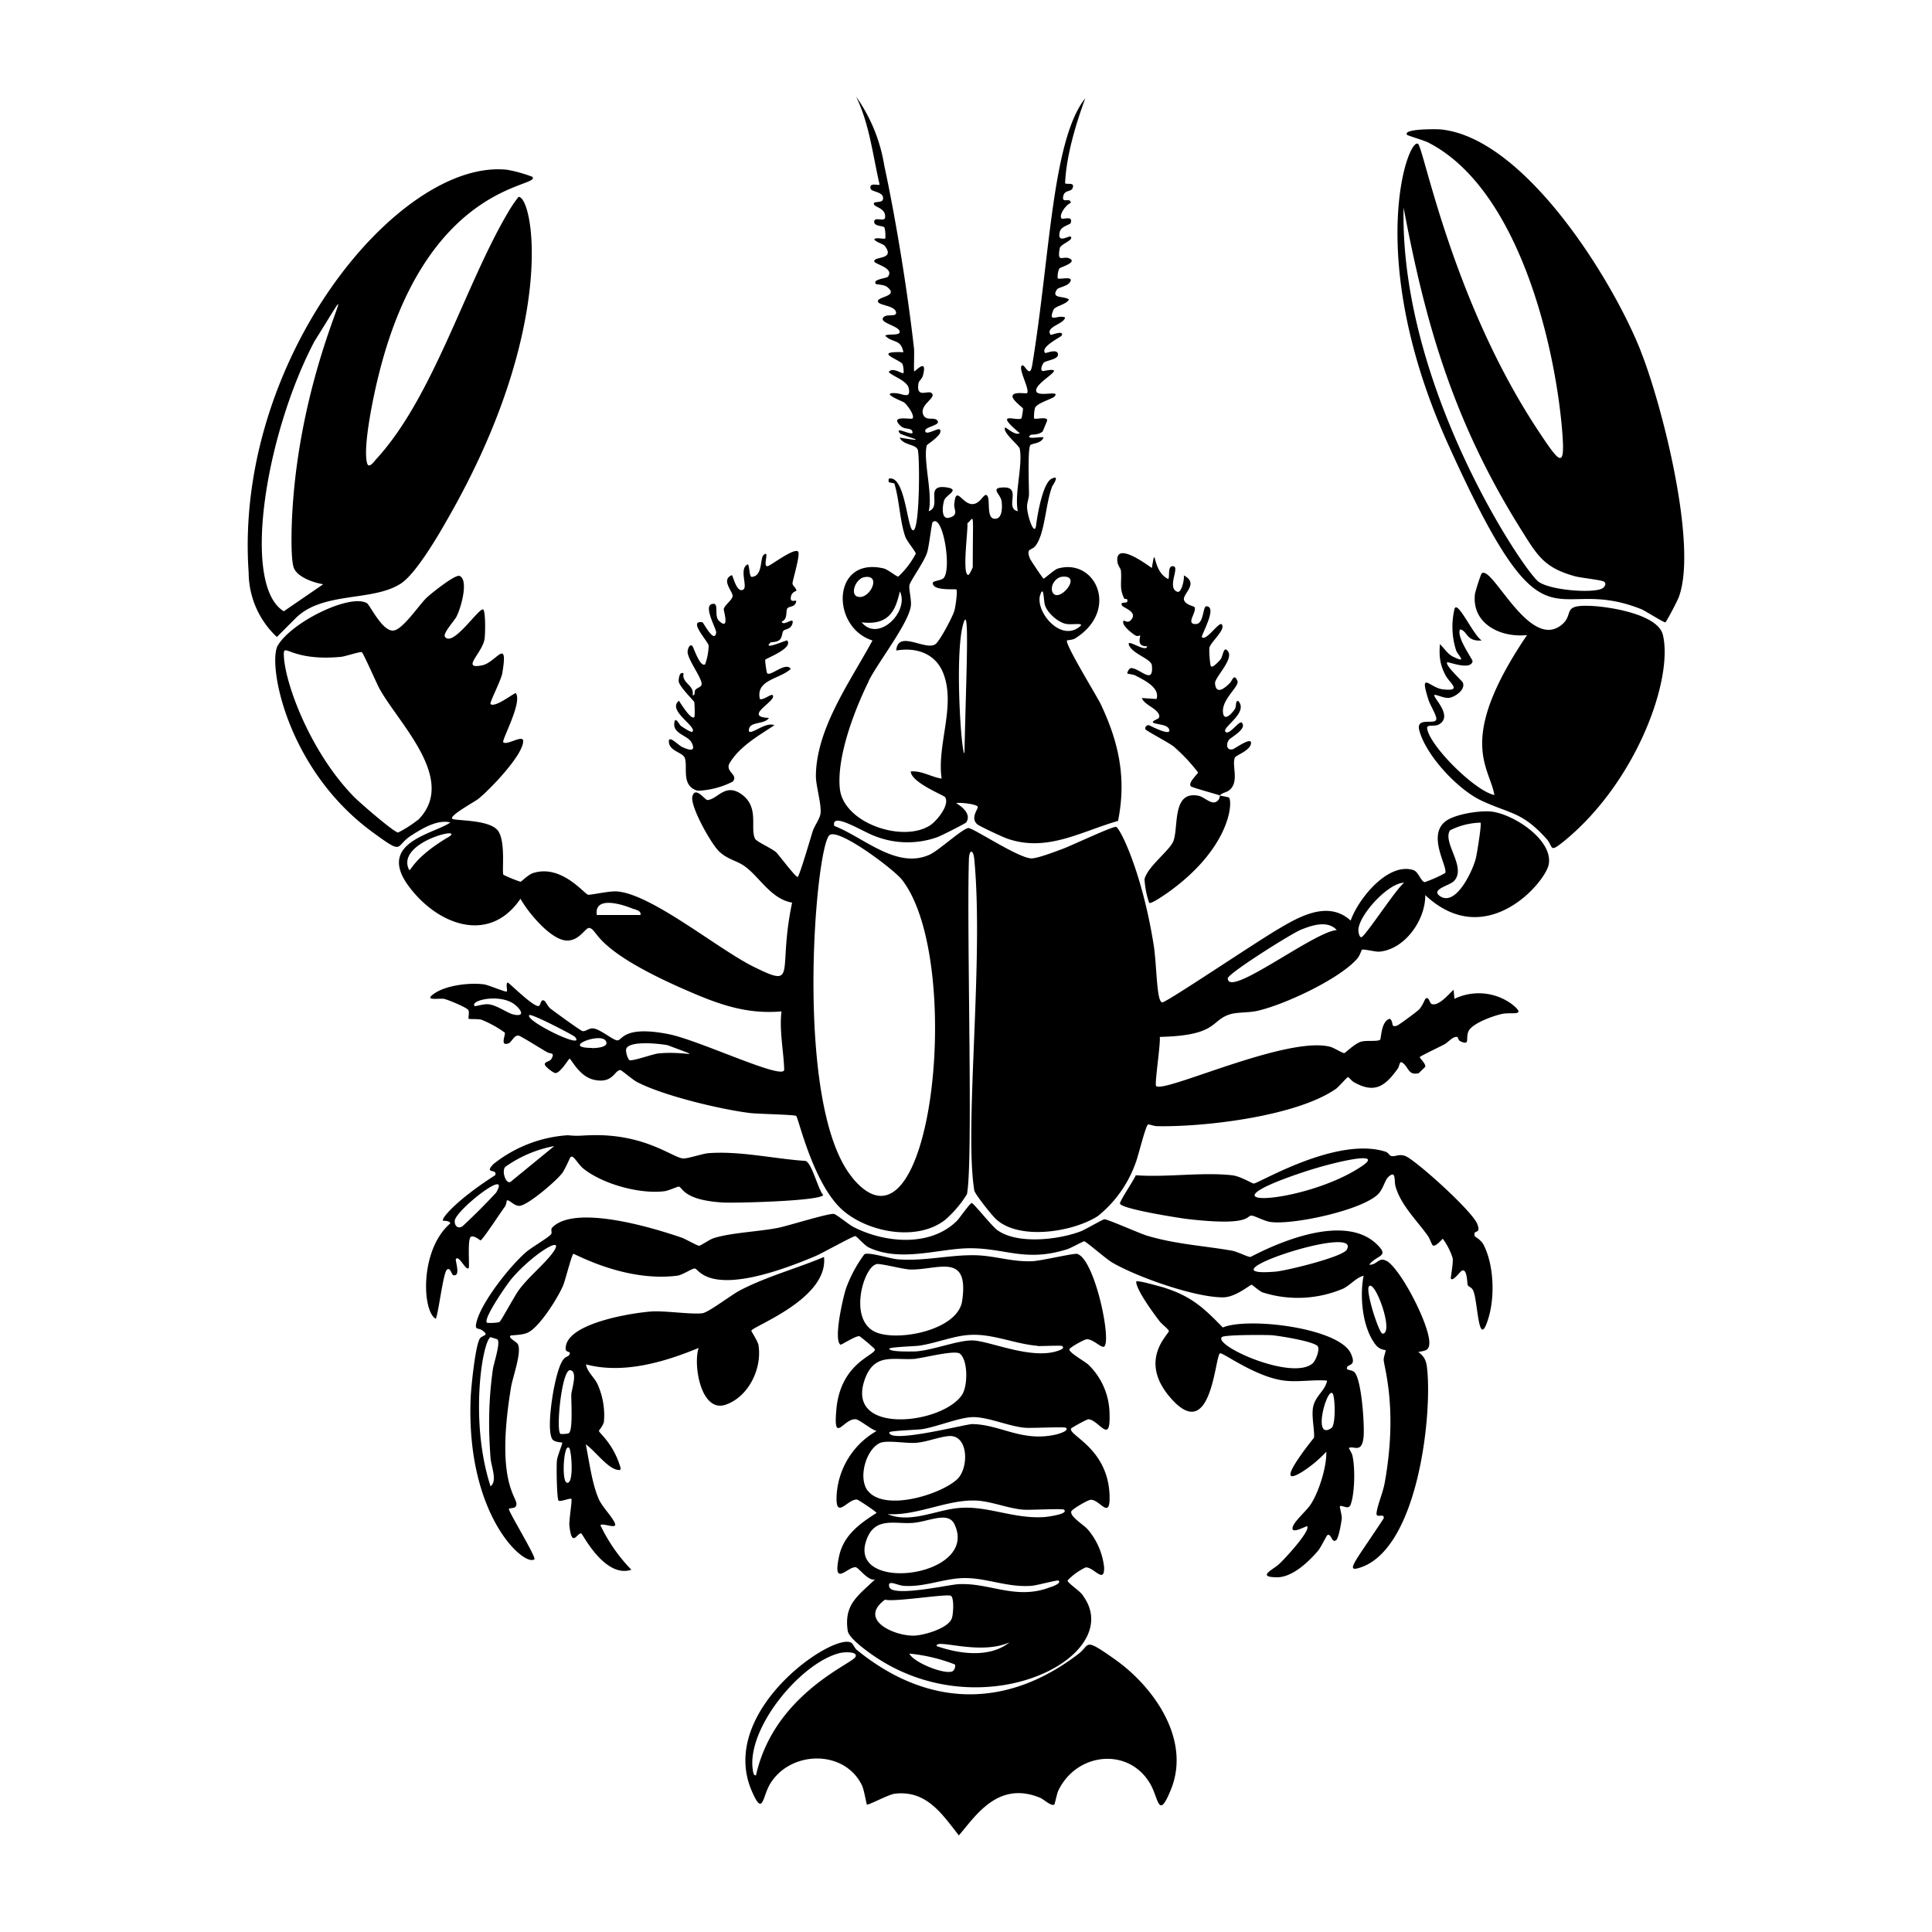
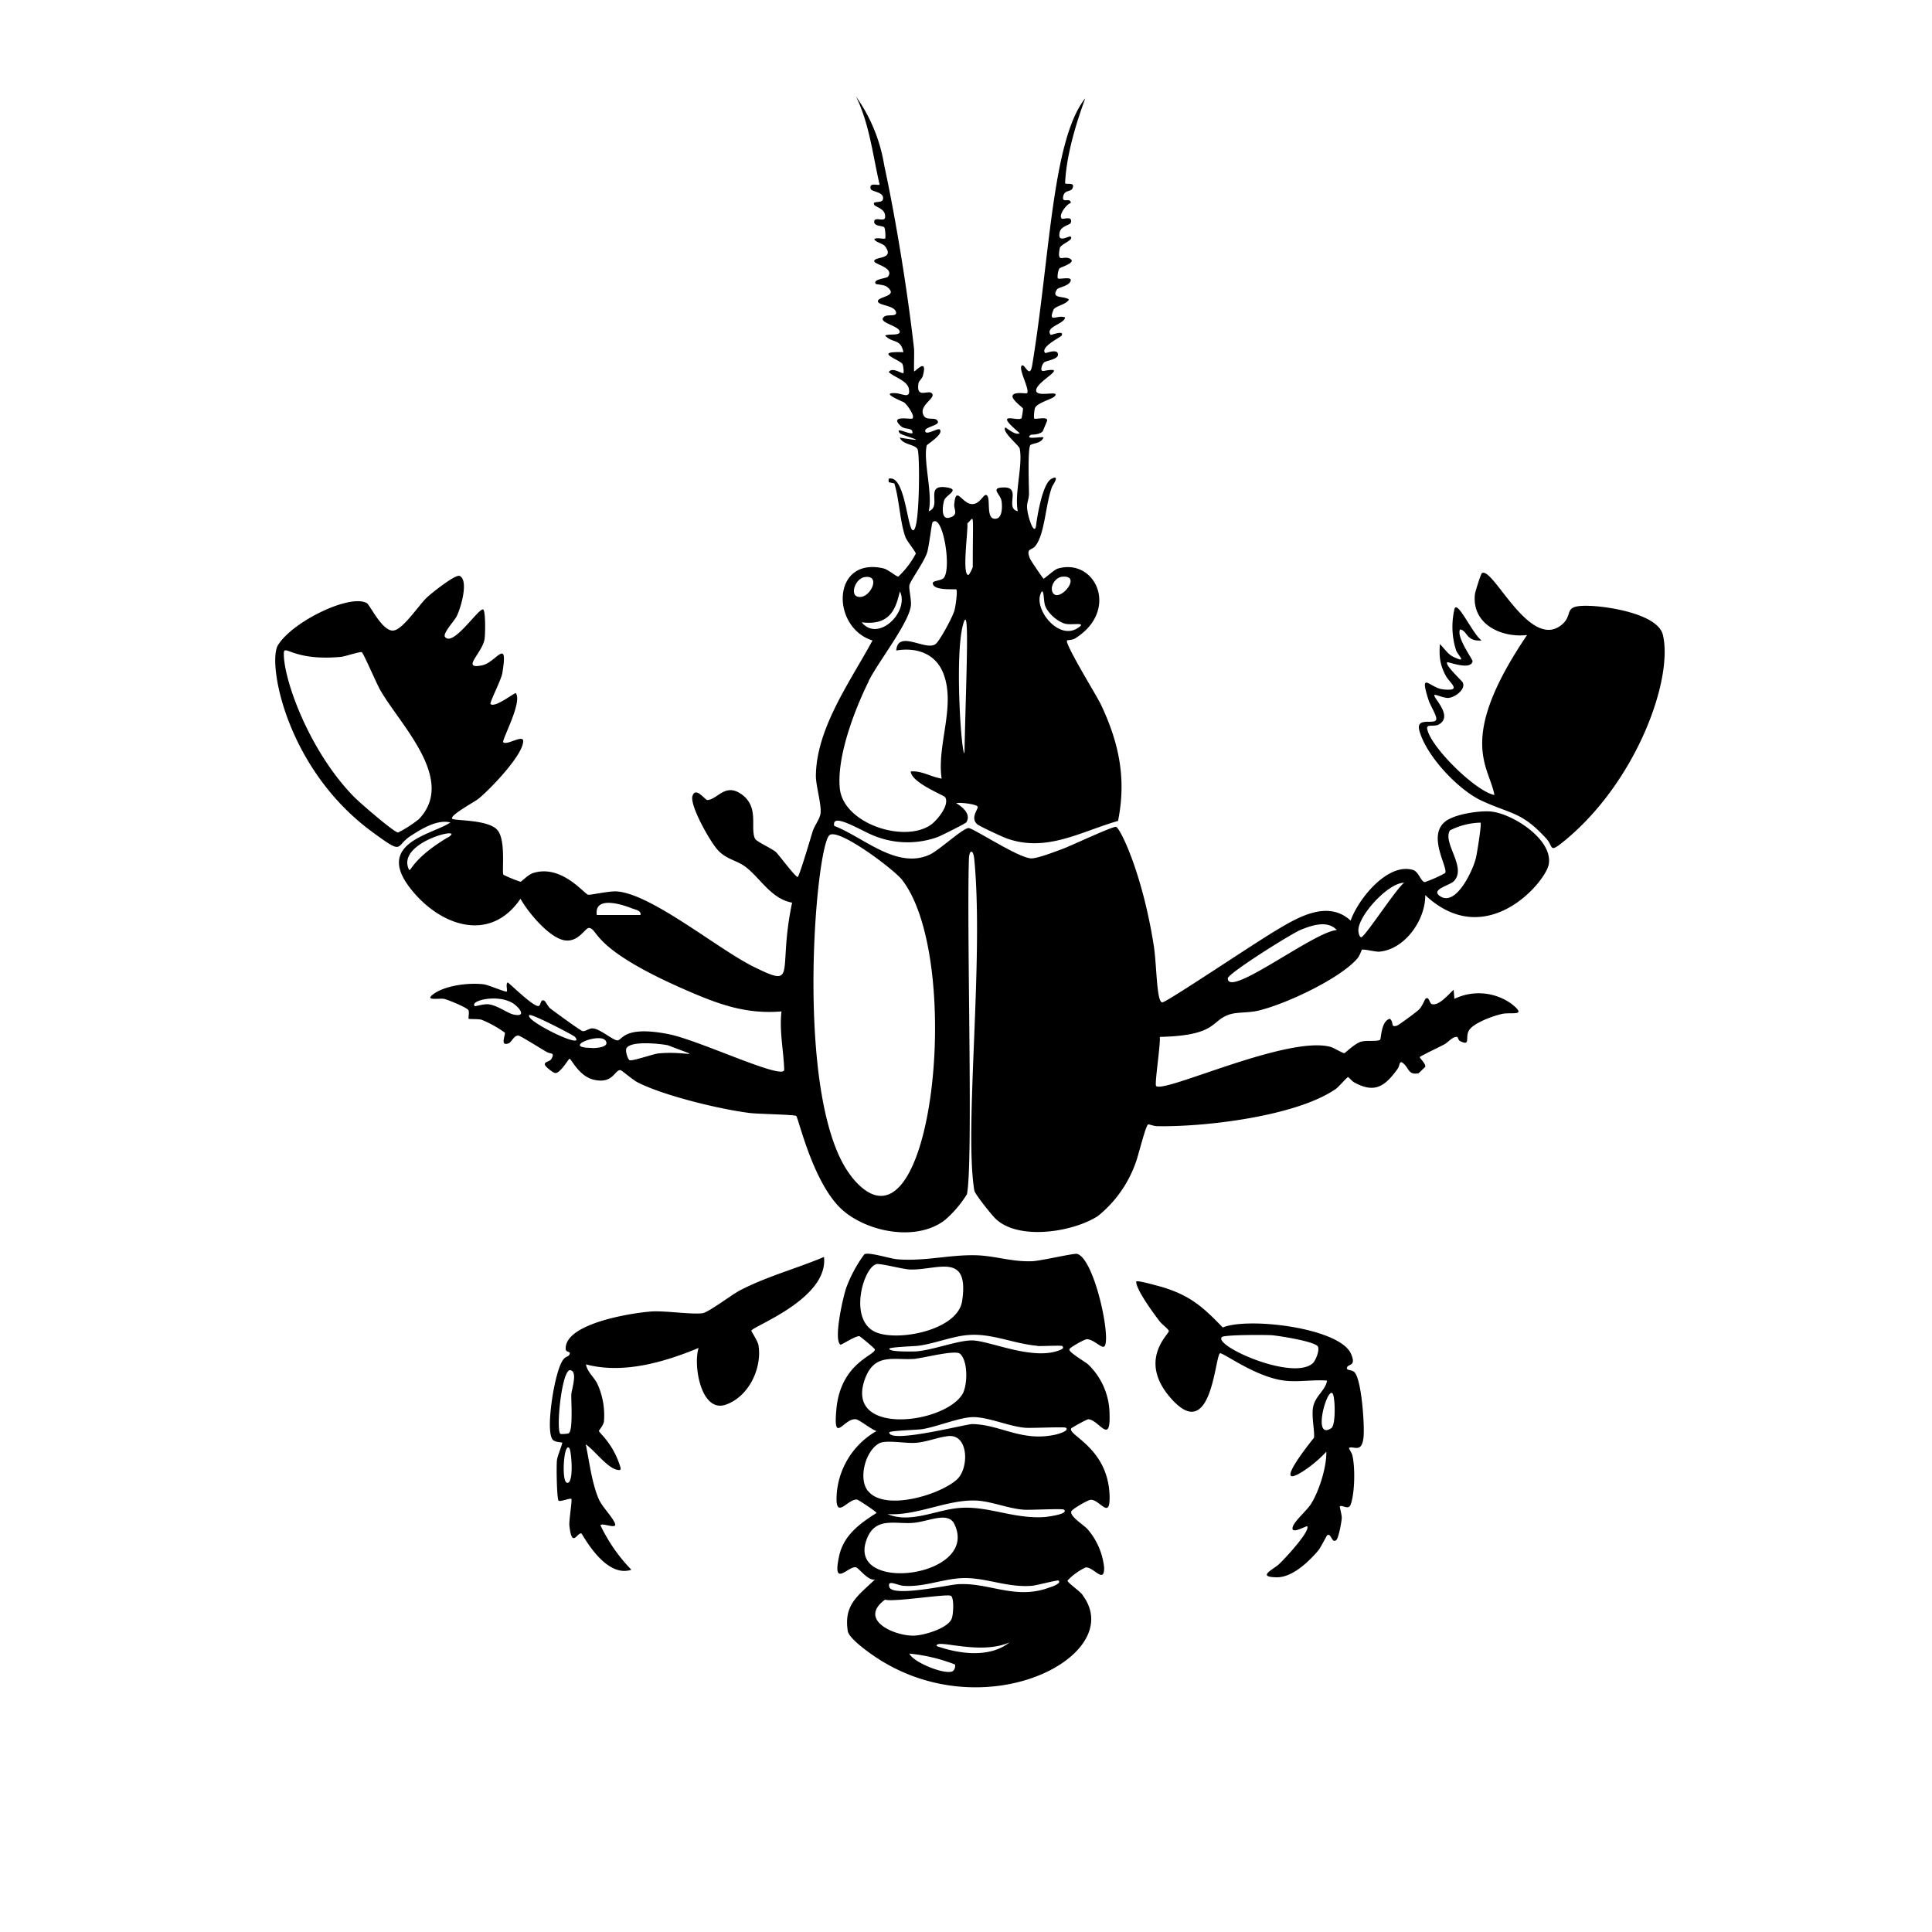
<svg xmlns="http://www.w3.org/2000/svg" viewBox="0 0 1000 1000">
-   <path d="M849.3 181.8c-14.6-37-60.1-110.4-103.5-114.8-1.5-.2-20-.5-17.5 2.8.4.4 8.8 2.9 10.8 3.9 45.4 23 65 100.3 69.3 147.2 2 22.8-.5 19.8-12.7 1.3-44-66.8-58.8-145.5-61.7-147.7-5-4-28.2 58 15.2 154.7 52 115.5 52.5 67 100.3 86.1 2 .8 12 7.2 12.5 6.8.7-.5 6.5-11.6 7-13.2 9.8-26.8-8.8-99.6-19.7-127m-20.2 122.8c-5.5 2.5-27.5.7-33-3.8-8.6-7.2-71.6-101.6-69.6-193.4 10.8 57 24.7 109.1 60.8 166.6 8.5 13.6 12 19.9 28.4 24.3 3 .7 13 1.8 14.4 2.6 1.8 1.1.3 3.1-1 3.7m-676.4 15.6c14-14.5 40.3-8.6 55-18.4 7.6-5.1 18.9-24.3 23.7-32.8 57.6-100 44.6-167.4 37-167.2a64 64 0 0 0-5.3 7.8c-22.4 37.7-38.8 96-68.6 128.2-1 1.2-3.7 4.9-4.5 1.8-2.3-8.5 3.4-35.2 5.8-44.8 24.8-101.5 85-97.7 79.7-103.4a73 73 0 0 0-12.8-3.6c-55.8-6.3-141.7 97.7-134 208.4a46 46 0 0 0 14.6 33.4zm10.3-144c31.2-50-7.5 6-11.8 90.8-.3 5.7-.8 21.8.8 26.6 1.7 5 10.3 7.9 15.3 8.7l-20.4 14c-22.2-13.5-9.4-92 16.1-140.2m80.5 464.1c1.6-1.3 4.9 1.7 5.2 1.7 1 0 10.7-14.9 12.6-17.4.7-1 1-3 1-3.2 1.2-.8 4 3.2 6.9 2.7 4.5-.7 18.7-12.8 21.8-16.9 1.5-2 4-8 4.3-8.3 1.5-1.4 3.6 3.5 6.7 6 10 8 29 13.2 41.7 11.7 2.1-.2 7.1-2.5 7.6-2.4 2 .1 1.9 6.9 22.6 8.2 6.3.4 50-.7 52.2-3.8-2.8-3.3-5.8-16.4-9.1-17.7-16.4-1.1-34.2-5.3-50.6-4-3.3.4-11 3-13 2.7-5.7-.7-20-13-48.2-12-5.7.2-5.7.5-11.4 0a69 69 0 0 0-38.5 15c-5 5.4 2.4 2 1 5.7-19.6 12.5-28 22.3-27 23.5.3.2 3.2-.2 3.8 1.4-16 13.7-14.6 45.8-7.5 49.4 1.5-3.9 3.8-23.7 5.7-25.4 1.8-1.6 2.4 2.6 3.3 2.8 4.2 1 .8-7.7 1.4-8.4 1.7-2 5.2 6.5 6.6 4.7.5-.7-.7-14.6 1-16m17.9-36.3a64 64 0 0 1 25.4-10.8l-22 18c-2.7 3.1-5.5-4.9-3.4-7.2m-22.1 30.7c-2.4 1.6-4.3-.3-4-3 .9-5.6 29.4-28 21.4-14.4a326 326 0 0 1-17.4 17.4m523.9 5c-1-3.7 3.5-.4 1.4-6-2.3-6.6-31.7-33-37.2-35.3-3.3-1.3-5.1.3-7.1 0-1 0-1.9-1.8-3-2.2-25.4-8.4-66.3 16.6-68.5 16.4-.8 0-7-3.9-11.3-4.3-15.6-1.7-33.8 1.2-49.7 0-1 2.4-8.3 13.3-8.2 14.6.2 2.8 30.5 7.5 34.4 8 34 4 30.9-1.9 33.7-1.7 1.5 0 6.7 2.9 9.8 3.3 11.6 1.6 47.2-6 55.7-14.4 2.5-2.5 3.6-7.2 5-8.6 4.5-4.5 3.2 1.7 4 4.5 2.7 9.7 11 17.6 16.7 25.6 1 1.3 2 4.5 2.6 5 1.5 1 4.9-3.4 5.2-3.4a34 34 0 0 1 5.1 10c.4 2.6-1.2 10.3-.9 10.7 1.2 1.4 4.8-3.9 5.7-4.2 2.8-1.2 2.6 6.4 3 7.4.4 1.1 2 1 2.8 2.9 2.5 5.1 2.6 31.5 7.8 14.6 3.5-11.1 3-27.6-2.3-38.1-1.4-2.9-4.7-4.4-4.7-4.7m-58.7-36c-29.6 19.8-89.6 22.6-29.4 2.7 15-5 42.6-11.4 29.4-2.7m-350.4-212c2.3 4.2-2.3 15 7 17.5a44 44 0 0 0 18-4.7c3.4-3.7-4.4-5.1-1.4-9.9 5.5-8.7 14.7-13.8 23-19.3-4.7-2.3-14.2 7-13.1 1.9.8-4 8-2.2 10.3-5.7-14-.6 4.5-8.9 1.9-11.8-.8-.8-4.9 2.8-6.6 2-2.2-10.1 10.3-10.2 16-15.6-2.7-3.8-10.4 4-12.2 2.3-.3-.2-1.2-6.3-1-7s14.8-6 11.3-10c-.3-.3-13.3 5.5-8.5 1 .3-.2 3.3 0 4.7-1.4s1.1-3.6 1.9-4.6 3.9-.6 4.7-3.9c1-3.8-4.8 2-5.6-.9 3.4-1.2 1.9-5.7 3-6.9 1.3-1.2 4-.5 4.5-3.5.3-1.2-3 1-2.8-1.8.2-3.3 2.9-3.4 2.9-3.8-.1-1.5-2-2.4-2-3.8s4.2-15 2.9-16.4c-2-2.1-13.7 6.9-15.6 7.5-3.2 1 1.3-9-2.3-5.7-1.9 1.8-.3 10.9-6.1 11.3-1.3.1-1.1-5.7-2-6.5-4.8 2 0 11.5-2.3 13-3.5 2.4-5.5-7.6-6-7.4-5.8 2.4.5 8.4.4 10.8-.1 2-4.2 4.7-4.6 6.8-.1.7 3.3 11.5-2.5 6-2.8-2.8.6-10-3.8-8.6-4.2 1.4 2.6 13 2.4 14.7-.9 6.1-6.6-5.2-7.1-5.3-7.7-1.3 2.7 9.7 3.2 12a31 31 0 0 1-1.8 9.7c-2.6 2-6.1-9-6.6-9.4-1.5-1.5-2.6 1.9-2.5 3.2.4 4.5 8.1 14.2 7.2 16.9-.4 1.2-2.3 1.5-3.2 2.6-.7.9.2 3-1.4 2.7 1-5.3-5.7-6-4.7-11.3-2.3-1.1-2.6 3.4-2.5 4.3.6 2.9 7.7 9.8 8 10.5.3 1 .4 7.5.1 7.8-1.6 2-7.3-7.4-8-8.4-6.3 5 9.5 13.4 7 16-.6.7-5-2.3-6-3-.8-.6-3-5.5-3.4-1.3-.5 5.6 7.1 6.2 9 10 2.5 5.1-1.6 3.8-5 2.2-1.9-.9-7-6.4-6.8-2.7.2 4.8 6.6 5.4 8 8m226-96.5c.5 6-1 9 1.7 14.4.2.5 1.3-.2 1.6.7.7 2.6-4 .3-2.8 2.8.6 1.4 8.5 3.3 4.7 7.6-1.7 2-3.5 0-3.8.4-1.6 2 4.5 6.7 6.1 7.6 1.2.7 2.3-.1 2.4 0 .4.6-2.3 5.8 3.7 5.6-.5 3.7-11.2-4.6-9.4-.5 2 4.6 11.5 7 11.8 10.4 1 10.2-5.7 2-10.4 1.4-1.6-.2-2.5 2.7-2.3 2.8.1.2 2.8.4 4.1 1 4.6 2.4 13 6.4 11 12.2l-7.6-.5c1.4 3.7 8.2 5.4 9 9 .6 2.3-3.3 2-3.3 3.7 2.2 1.1 7.4.9 8.4 3.4 1.7 4.3-10.2-2-10.3-2-1.3-.3-2.2.9-2 2 .3.8 12.2 7 14.7 9a91 91 0 0 1 12.6 13.4c-.1.9-5.4 5.3-3.7 7.2.5.6 13 4 15 4.7 1.5-1.6 3.4-1.4 5-2.8 5.2-4.3 1-13 2.8-16.8.7-1.3 7.7-3.5 8.3-7.2.7-4-8.3 2.6-9.4 2.9-3.3.8-3.6-2.6-2-4.9 1-1.2 9.5-5.7 6.7-8.8-1.3-1.5-6.5 6.7-8.5 4.7-2.1-2.3 12.2-9.9 6.6-16-1.7 0-.7 2.5-1.8 4.3-1.6 2.3-5.7 6.8-6.1 1.4-.5-6.7 8.6-13.3 7.5-16-1.7-4.2-2.7-.3-3.8.9-2.3 2.4-7.3 6.8-7.8.3-.3-2.9 9.6-12.3 6.8-16.4-2.3-3.5-2.6 1.9-3.8 3.8-.5.7-4.2 4.8-5.1 3.8-.5-.5-1.1-8.3-.8-9.7.6-2.8 8.6-9.4 6.4-12-1.4-1.7-8 8.8-10.3 6.6-.7-.6 8.4-15.9 2.3-16-1.9 0-1.2 9.1-5.4 9.2-5.4.1.2-5.6-.6-8.6-.2-.7-5-1.3-5.6-4-.6-3.2 8-8.4-.1-12.6.5 1.3-1 9.3-3.3 8.5-5.6-2 1.3-12.6-2-13.2s-1.8 5.3-2.7 6.6c-8.7-4-6.2-19.5-8.5-5.7-4.1-2.9-19.3-13.8-17.8-3 .3 1.8 1.7 3.4 1.8 4.4m40.2 116.5c-13.8-2.8-10.3 15.9-13 23.3-1.6 4.7-13.3 13.2-15 19.8a46 46 0 0 0 2.4 12.3c1 .7 7-3.5 8.4-4.4 33.7-23.4 35-47.8 32.9-50.1-.2-.2-3.6-.8-4.6-1-.2.2-.2 1.5-.9 2.3-3 3.5-6.8-1.5-10.2-2.2m97.3 240.8c-4-2.4-5 2.2-9 1.9 4-5.2 10.6-4 4.2-10.3-19.7-19.8-65.3 6.4-65.7 6.3-1.8-.1-6.7-2.8-9.8-3.3-15.1-2.6-29-3.3-44-7.8-4-1.3-20-8.4-21.7-8.4-1 0-9.8 5.3-12.5 6.3-11.4 4.3-32.6 6.8-43-.7-2.8-2-12.3-14-13.2-14-1 0-6.3 7.8-7.7 9.2-13.8 13.7-37.5 11.5-53.7 3.1-2.3-1.2-8.8-6.6-10.1-6.7-3.2-.2-23 6-28.6 7.2-10.1 2-24.3 2.5-33.3 5.3-2.4.7-6.8 4-7.8 4-.8 0-6.9-3.4-8.7-4.1-14.4-5-55.2-17.5-67.2-5.4-1.2 1.3.2 2.6-.8 3.7-1.9 2-9.6 6.4-12.7 9-8.2 7-23.4 26.1-25.8 36.5-1 4.3.8 2.5 3 4.1 4 2.8 0 2.4-1.2 4.2-2.4 3.6-4.6 25.6-4.8 31-2.4 60.7 27.7 87.2 33 83.3 1.1-.9-12.4-23-13.2-25.9-.2-.8 2.6-.3 3.4-1.3 3.4-4.4-11.4-7.5-2.2-62.4 1-5.3 5.6-18 3.4-21.8-.8-1.4-5.2-3.2-3.7-4.4.4-.3 6.2-.1 9.2-1.7 6-3.1 15.3-17.9 18-24.3 1.1-2.7 4.5-16.2 5.3-16.3s26.7 14.7 53.7 11.3c3-.4 7.9-4 9.2-3.7 2.5.5 7.7 16.7 62.5-6.5 3.3-1.4 19.4-10.4 20.5-10.3.7 0 4.7 4.8 7 5.9 16.3 7.7 35.8.7 51.4.4 19.2-.3 29.3 7.4 51.3.5 2.1-.7 8.3-4.2 8.8-4.1 1 .1 11.4 9.2 14.5 11 12.9 7.5 42.6 18 57.2 18 6.6.1 14.1-6.6 15-6.5.3 0 3.7 3.1 5.5 3.9a60 60 0 0 0 41.8-1.9c4-2 6.4-5.5 10.6-6.7-2.1 10.7-.7 26.8 6.2 35.7 2.3 2.9 5 2.6 5.2 2.9s-1.1 3.6-1 5c.2 4 7.4 25.6.5 63.7-.9 5-3.8 11.6-4.2 15.5-.4 3.2 4.2-.3 3.7 2.8-14.2 21.7-20 27.8-12.9 25.7 30-8.7 37.8-76.4 35.5-101.9-.4-4.6-.9-7.1-4.7-9.9 3.1-.7 5.5-.5 5.7-4.2.7-8.8-14.5-38.5-22.1-43m-463.8 102c.3 4.3 3.7 12 0 14.7-11-33.9-4.2-75 0-77.2l3.5 1.1c1.9 1.5-1.9 12.6-2.3 15.6-2.2 15.7-2.4 30-1.2 45.8M286.4 648c-4.2 6-12.8 12.8-17.9 19.8-2 2.7-9.1 15.8-9.9 16.4-1 .6-6.4.7-6.6.4-2-2 10.4-19.9 12.7-22.6 11-13 28.2-23.4 21.7-14m410.7-1.2c-2 3.8-31.6 11-37 11.4-41.2 3.4 45-25.4 37-11.4m18.5 43.5c-1.8 0-9-22.3-7-24.5 3.1-3.6 13.2 24.4 7 24.5M577.1 858.9c-16.4-11.6-12.7-7.7-18.7-3-37.4 28.8-78.2 28-114.9-1.9-1.2-1-1.8-2.8-2.6-3.5-8-6.7-69.4 34.3-52 76 6 14.1 5.6 4 9.5-2.8 10.2-17.6 38.5-18.5 47.7.3 1.2 2.5 2.3 9.6 2.6 10 .6.6 11.3-5.3 14.6-5.6 16.3-1.8 24.2 10.4 33 21.6 8.5-9.8 20.1-28.5 42-19.5 1.8.7 6 4.7 7.4 3.5.3-.2 1.2-5 2-7 9.4-20 36.6-22.9 47.7-3.6 4.4 7.6 4.1 19 10.7 2.8 10.4-25.8-8.8-53-29-67.3m-134.5-1.1c-2 3.6-42 19.4-51.3 61.1-1.2.3-1.5-1.7-1.6-2.5-3.6-21.6 24.7-55.8 45-60.8 2.1-.5 9.8-1 8 2.2" />
  <path d="M823 313.6c-15.4-.6-7.6 4.5-15.2 10.2-16.5 12.3-35.3-31-40.8-27.1-.5.3-3.5 9.7-3.6 11-1.6 15.5 13.8 22.5 27 21-36.8 54.4-19.5 67.9-16.9 82.8-10-2-33.5-25.4-34.8-34.4-.4-2.5 3.6-.7 6.2-2.2 7.5-4.5-3.7-14.2-2.4-15.2.6-.4 5.2 1.9 7.6 1.5 3.2-.5 8.7-4.4 7-8-.4-.8-9.5-9.2-8-10.4.5-.4 12.1 4.4 13.1-.5.2-.9-8.5-12.5-6.5-16.5 3.9.5 3 6.4 11.2 5.7-4.5-3-12.3-20.7-14-16.5a40 40 0 0 0 .8 21.7c1.1 2.7 6 6.8-1.4 3.3-3-1.4-4.7-4.4-7-6.6-.5 6.3 0 10.7 3 16.3 2.1 3.9 8.9 8.3-1.5 7.1-6.6-.7-12.4-10.2-7.4 5.5.8 2.6 4.4 8.3 4 10-.4 3.2-10.9-1.7-8.7 6 3.6 13 19.9 30.3 31.9 36 15.4 7.2 21 5.7 33.8 19.8 3.8 4.2 1.2 7.7 9 1.4 37.6-30.6 56.8-84 51.3-106.9-2.6-10.8-28.3-14.7-37.7-15M699.9 753c-.3-1-1.8-3.4-1.7-3.5 2.2-1.5 6.8 3.3 7.6-6 .5-6-1-29.2-4.7-33.2-1.5-1.6-4.7-.7-3.8-2.7.7-1.6 4.8-.5 2-6.8-5.7-13.5-53.2-19.2-66.4-13.7-10.4-10.8-17-16.6-31.6-21-1.3-.3-13.2-3.8-13.2-2.7 0 4.3 9.2 16.7 12.2 20.6 1 1.3 4.5 4 4.7 4.9.2 1.6-16 14.8.5 34.2 21.4 25.2 23.2-20.1 25.9-22.6 1-1 18.3 12.3 33.4 14.1 6.8.9 15.1-.6 22.1 0-1 5.4-6.2 7.8-7.3 14-.8 4.9 1 12.7.5 15.6 0 0-22.9 28.1-5.9 17.5a64 64 0 0 0 12.3-10.3c.2 7.9-3.7 20.3-7.9 27-2 3.3-8.6 8.8-9.5 12-1.2 4.2 7.2-.8 7.5-.4 1.8 2.4-12 17.3-14.7 19.7-3.1 2.8-11.7 6.6-.9 6.7 8 0 16.3-8 21.2-13.7 1.4-1.7 4.4-7.7 4.7-8 2.2-1.6 2.3 4.5 4.8 2.4 1.2-1.2 2.7-9.4 2.8-11.4 0-1.8-1.2-5.9-1-6 1.1-1 4.3 2 5.5-.7 2.3-5.8 2.5-20 .9-26m-20.5-47.3c-10.6 9.1-51.2-9.1-47-13.6 1.1-1.3 22.4-1.2 25.8-1 3.8.3 22.2 3.2 23.9 5.8 1.1 1.8-1.1 7.4-2.7 8.8m9.7 33.5c-10.1 6.7-2.2-21.3.6-18 1.4 1.6 1.8 16.4-.6 18m82-319.2c-6-.4-19 1.5-23.5 5.6-8.7 7.7 2.1 23.6.4 26.3a67 67 0 0 1-10.6 4.7c-2-.4-3.2-5.5-6-6.3-13.2-4-28.5 15.2-32.3 26.2-11.7-10.7-26.8-2-38 4.7-12.5 7.4-56.8 37.3-59.4 37.6-3.1.5-2.9-18.8-4.5-29.3-5.9-37.5-17.3-60.7-19.5-61.5-1.4-.6-24.2 10.2-28 11.5-3.5 1.3-12.6 4.8-15.8 4.8-6.6 0-30.5-16-32.7-15.7-3.4.5-15.2 11.6-20.1 13.8-17.1 7.7-34.3-9.2-49.3-14.9-1.7-7.7 15 3.2 21.4 5.4a46 46 0 0 0 32 .4c1.5-.5 14.4-7 14.9-7.6 2.8-4.2-2-8.1-5.2-10 1.8-.5 11.1.5 11.2 2 .1 1.2-4 5.8-.2 9 1.6 1.2 12.6 6.3 15 7.2 20.7 7.5 38.3-3.4 57.8-9 4.4-22 .5-40.5-9-60.5-1.9-4-18.8-31.4-17.4-32.9.1-.2 2.7-.2 4.1-1 23.3-14.5 10.7-41.9-8.9-36.2-1.8.5-7 5.4-7.4 5.2-.5-.4-6.8-9.7-7-10.4-2.2-5.6.8-4 2.8-6.5 5-6.3 5.2-21.7 8.7-30.8.2-.5 4.4-6.4-.3-4-4.6 2.2-7.4 19-8 24-.8 6.5-4.7-5-4.7-9.6 0-2.2 1-4.2 1-6.5 0-3.8-.8-24.2.8-25.4 1.5-1 5.4-.7 6.7-3.8.3-.9-10.4 1.5-6.6-1.4.3-.3 4 .2 6.2-1.8l2.2-5.3c1-2.8-5.9-.7-6.6-1.4-.3-.3 0-4.6.5-5.6 1.1-2.4 8.9-4.6 9.9-5.7 3.8-3.8-9.3.8-9.4-3.2-.1-4.7 17.8-12.8 4-10.1-2.5.5-.8-3.6 0-4.3 1.2-1.2 7.8-1.6 7.3-4.5s-6.3-.2-6.6-.5c-2.9-3 8.2-8.3 8.5-9 1.5-3.1-5.5-.1-5.7-.4-3-4.2 7-5.5 7.5-9-4-1.6-9 3.3-6-4 1-2 6.6-2.6 8-5.3-2.7-2-9.5-.2-6.2-5.2.8-1.2 6-1.6 7-4.3 1.2-2.7-5.9-.7-6.5-1.4-.5-.4 0-4.2.8-5.2.5-.6 9.4-3.1 5.2-5.1-3.5-1.6-6.5 2.7-5.1-5.2.3-2.3 7.5-4.3 5.7-6.1-.8-.8-7.1 4-5.7-2.4.7-3.1 5.4-3.7 5.7-4.7 1.3-4.1-4-1.6-4.7-2.3-1.7-1.7 2.4-7.4 4.7-8 0-3.4-5 .8-3.8-3.8.7-3 4-2 4.7-3.8 1.7-3.7-3.8-1.6-3.8-2.8.8-19 9.7-41.5 10.4-43.8-17.2 21.6-18.2 82.2-27.4 137.9-1.3 8.1-4-1.2-5.5.5-1.7 2 4.4 12.5 2.8 14.2-.4.4-7-1-7.5 1.4-.5 2 5.3 6 5.4 6.6.1.3-.6 4.9-.8 5-1.8 1.9-15.3-4.4-.9 7.7-2.3 1.5-7.2-3.2-7.5-2.9-1.8 2.2 7.2 9.3 7.5 10.9 1.7 8.7-2.8 23-1 32.4-6.9-1.5 2-12.3-7-12.3-7.9 0-1.8 3.5-1.4 7.1.4 2.5.5 8.2-2.5 9-6.4 1.5-2.5-11.6-5.5-12.2-1.5-.3-3.3 5-7.5 4.7-5.2-.4-8.2-10.1-9 .5-.1 2.4 2.4 5.3-2.7 6.6-4.2 1-3.4-6.2-2.5-9s8-5.4 2-6.6c-13-2.4-2.7 9.7-10 12.2 2.2-8.9-3-26.5-1-34.1.3-.6 9-5.9 6.7-8.2-.9-1-7.8 3.7-7.5.5.1-1.8 7.5-2.7 6.5-4.7-1.2-2.7-5.6 0-7.3-3-3-5.5 7.2-9.2 4-11.7-2-1.5-8 3-6.7-5 .1-1.1 1.9-2.4 2.3-4 2.6-9.8-4.2-1.8-4.5-2.2s.1-9.5-.1-11.7c-3.2-28.7-9.3-66.5-15.4-94.8A85 85 0 0 0 443.1 50c7 14.4 8.6 30.2 12.2 45.6-1.1.5-5.4-1.3-4.7 2 .4 1.9 7.3 1.5 6.4 5.6-.4 2.2-5.8.5-4.5 2.8.7 1.3 6.2 2 5.6 6.6-.3 2.4-5.2-.5-5.6 1.9-.4 2.8 4.5 2.2 5.2 3.2.6.8.7 5.5.5 5.7-.6.6-4.8-.8-5.7.5 1.3 1.8 4.6 2.1 5.7 3.7 5 6.9-5.7 5-5.7 7.6 0 1.6 10.6 3.4 7.1 8-.5.9-8.4 1.3-6.2 3.8.2.2 4 .3 5.6 1.4 6.6 5-4.6 5-4.6 7.5 0 2.3 8.6 2 9.4 5.7.5 2.5-4.3 1-6 2.2-4.4 3.2 8.1 4.7 7.9 8.1-.2 2-6.6.7-7.5 1.9 4 4 8 1.4 9.4 8.5-16.6-.6-1.6 4-.5 6.1.5 1 .8 4.3.5 4.7-.6.6-5.8-3.4-7.6-.5 2.8 2.6 9.5 4.4 10.4 8.5 1.1 5.8-3.4 2.5-7 2.4-8.2-.4 4 4.4 4.4 4.7 1.6 1 5.9 7 4.5 8.4-.7.7-12.2-2-6.2 3.8 2.4 2.4 6.4.5 6.2 3.8-1.7.8-9.3-3.6-6.6 0 1 1.3 18.3 5.4 0 2.3 1.7 4.1 8.8 3.3 9.4 6.6 1 4.6.9 37.5-1.9 41-3.3 4-4-25.2-11.7-26.4-1.9-.3-1.6.4-1.5 1.9l2.9.6c2.6 8.3 2.9 20.1 5.8 27.9 1 2.4 5.4 7.6 5.3 8.5a45 45 0 0 1-9 11.8c-1 .2-5.2-3.6-7.7-4.2-26.9-6.2-27.3 30.6-5.7 37.3-11.2 20.8-29.1 45.3-29.3 70.1 0 5.3 3 14.8 2.4 19.5-.4 2.8-3 6.1-4 9-1 3.2-6.8 23-7.8 23.8-.8.6-10-11.7-11.2-12.8-2.4-2.1-10.1-5.4-10.9-7-2.7-5.6 2.4-16.3-7-23-8.5-6-12.3 2.6-17.6 3-1.2.2-6.2-7.4-7.8-2-1.4 5 9.6 24.5 13.7 28.5 4.5 4.3 8.9 4.7 13.1 7.6 7.7 5.3 13.7 17.1 24.8 19-7.7 36.3 3.3 44.6-19.7 33.3-18.4-9-53-37.8-71-39.1-4-.3-14 2-14.9 1.7-2-.4-13.8-15.9-28.5-11.2-2.7.9-6 4.5-6.5 4.5a71 71 0 0 1-8.8-3.6c-1-1 1.4-17.5-3-23-4.5-5.7-22.1-4.9-23.5-6-1.8-1.6 12-9 13.6-10.4 6-4.9 22.7-22.2 23.1-29.6.3-4-8.4 2.2-10.3.4-1-1 10-20.6 6.5-25.4-.4-.6-10.8 7.8-13.1 5.6-.7-.5 5.6-12.6 6.1-16 3.2-19.3-3.3-5.3-10.6-4-11 2.2.2-6.3 1.4-13.6.4-2.4.6-14.4-.7-15.3-2-1.4-15.7 19.8-19.8 14.1-1.2-1.8 5-8.4 6-10.5 2.1-3.9 6.5-18.8 1.6-21-2.2-1-14.9 9.2-17 11.2-4 3.8-12 16-16.9 17-5.8 1.3-12.5-13.2-14.1-14.1-8.6-5-38.4 9.4-46 21.7-5.6 8.8 4 64 48.9 96.8 16.6 12.2 11.5 7.4 19.7 2 5.7-3.7 13.8-8.7 20.6-7-8.7 6.1-38.5 10.3-21.4 33.2 14.6 19.6 41.4 30.2 57.7 6.3 3.9 7 15.4 21 23.6 21.6 6.8.5 10-6.8 12-6.5 5 .9.8 10.7 49.9 32.1 16.5 7.2 31 12.7 49.6 11.1-1.2 10.1 1.1 20.4 1.4 30.1.3 6-43.7-15.1-59.7-18.3-23.7-4.7-24 3.3-26.7 3.2-2.3-.1-9-6-12.6-6.2-2-.2-3.8 1.7-5.4 1.4-1-.2-14.6-10.1-16.5-11.6-1.5-1.1-2.5-3.8-3.4-4.2-1.9-.9-1.6 2.5-2.8 2.8-2.5.6-13.4-10.2-16-12.2-1.2.7 0 4.2-.5 4.7s-9.5-3.4-11.8-3.7c-7.6-1-20.4.5-26.5 5.3-4.2 3.3 3.2 1.8 5.8 2.2 2 .4 11.9 4.5 12.6 5.8s-.2 4.2.2 4.5c.2.3 4.6 0 6.6.5a57 57 0 0 1 12.1 6.7c.4 1.3-2.7 7.3 2 5.5 1.4-.5 2.8-4.2 5-4 1 0 12.6 7.4 14.9 8.6 1.7 1 4.2 0 2.2 3.5-.9 1.6-4 1.3-3.3 3.2.4 1 4.2 4 5.3 4.1 2.6.2 6.9-7.4 7.4-7.4.9 0 4.9 9.2 12.7 10.9 10 2.2 10.6-5.3 13.7-5 .5 0 6.3 5 8.6 6.2 13.5 7 43 14.1 58.4 16 4 .5 22.9.8 23.9 1.5 1.2.9 9 36.5 24.9 49.5 13.4 11 38 15.4 52.2 4.3a58 58 0 0 0 11.3-13.3c3.3-16.9-.2-134 1-173.2.1-5.3 2.3-5.6 2.8 0 5 52.4-5.3 138.9 0 171.3.4 2 9 12.7 11 14.6 11.8 11.4 40 7 53-1.4a62 62 0 0 0 19.5-27.5c1.3-3.2 5.2-19.6 6.5-19.9.6-.1 3 .9 4.6.9 24.5.5 72.3-5.1 92.7-19.4 1.3-1 5.7-6 6.1-6s2 2 3 2.6c11 6.2 16.3 2 22.8-7 1.2-1.8.6-5 3.4-2.2 2.3 2.3 2.4 5.7 7.4 4.6l3.4-3.3c.4-1.7-3.1-4.6-2.8-5.1.5-.6 11-5.6 12.8-6.6 2.1-1.2 4.1-4 6.5-3.8.5 0 .5 1.7 1.6 2.2 5.6 2.7 2.4-1.9 4.5-5.5 2.3-4 13.3-7.9 17.7-8.7 4.8-.8 12.5 1.4 4.5-5a29 29 0 0 0-29.7-2.7l-.4-4.7c-2.5 2.2-7.7 8.6-11.3 7.4-1.3-.4-1.4-4.3-3.3-2.7-.3.2-1.7 4-3.4 5.6-1.1 1.1-10.4 8-11.4 8.3-3.5 1-1.3-1.7-3.6-3.6-4.7 1.2-4.4 10.4-5.1 10.9-1.5 1-6.7.2-9.5.9-3.3.7-8.4 5.9-9 6-.8.1-5.3-2.7-7-3.2-22.2-6.2-86.5 24.2-90.4 20.2-.9-.9 2.4-22 1.9-25.4 30.6-.7 26-8.7 36.7-11.8 3.5-1 9-.7 13.4-1.6 13.9-3 42.7-16.4 52-27 1.4-1.5 2.3-4.5 2.5-4.7.8-.5 6.5 1 8.8 1 13.4-1 24.2-16.5 24-29.3 31.3 29.4 62-6.3 63.9-15.8 2.5-12.9-19-26.7-30.4-27.5M550 298.5c10.4-.8-1.7 13.6-5 8.4-1.9-3 1.1-8.2 5-8.4m-11.3 8.5c1.7-3.4 1.4 4 2.2 6.3 1.3 4 6.4 8.4 10.3 9.5 3.5 1 12-1.2 6.6 2.3-10.2 6.6-23-10.3-19-18.1m-38-36.2c3.7-3.2 2.7-7.4 2.7 22.6 0 .5-1.8 4.2-2.3 4.2-3.4 0 0-23.7-.5-26.8m-2.2 52.4c3.5-12.6 1.6 24.5.7 66.7-1.7 0-5.1-51.2-.7-66.7m-54.7-14.4c-3.9-1.2-1-9.4 3.8-10.1 9-1.4 2.4 12.1-3.8 10.1m2.2 13.3c15.6 2 17.8-8.3 19.8-16 5 10.5-11.2 26.6-19.8 16m3.6 30.4c5-10 21.2-30.5 21.9-39.3.2-3.4-1.1-8-.8-10.2s7.6-12 9.2-17.1c1-3.2 2.3-15 2.8-15.6 5.2-4.8 10 23.7 5.8 28.8-1.2 1.5-5.7 1.4-5.7 2.7 0 4.2 11.7 2.9 12.2 3.3.7.8-.4 9-1 10.9-.7 2.9-7.7 16-9.8 17.4-5 3.7-19.5-7.7-20.3 3.3 10.5-1.8 20.6 1.6 24.5 12.2 6.3 16.7-3.6 37-1 54.1-5.4-.8-10.3-4.2-16-3.7.2 5.7 17.1 12.3 17.8 13.3 2.5 4-4.2 12.1-7.5 14.4-14 9.5-45.1-.8-47-18.8-1.7-16.5 7.6-40.8 15-55.7m-233.3 71.8a61 61 0 0 1-10.3 6.6c-1.8.3-20.8-16.2-23.2-18.8-23-23.7-36.1-60.3-36-73.8.1-5.4 4.3 4 29.5 1.7 2.2-.2 10.1-2.9 10.9-2.4s7.6 16.1 9.2 19c10.1 18.2 40.4 47 20 67.7m15 9.3c-20.6 12.4-18.7 19.6-20.2 15.6-5.1-14 31.3-22.1 20.3-15.6m99.9 40h-22.6c-1.4-9.9 12.5-5.7 18-3.5 1.8.7 5.2 1.2 4.6 3.5m-65.3 51.6c-3.5-.6-8.6-4.9-13.5-5.4-2.3-.2-6.6 1.1-6.9 1-3-2.7 11-6.4 19.2-1.8 3.1 1.7 8.2 7.5 1.2 6.2m7.8.2c1-.9 22.7 10.3 23.6 11.3 6.1 7.3-26.5-8.6-23.6-11.3m32.5 17c-16.6 0 4.2-8.2 7-3.7 2.1 3.3-4.6 3.8-7 3.8m34 2.8c-2.6.3-13.6 4.2-14.7 3.4-1-.7-2.3-5-1.5-6.2 2.4-3.9 17.1-2.3 21.3-1.5 20.5 7.8 9.5 2.7-5.2 4.3m100.6 64c-30.3-37.2-19-170.5-11.7-177 4.6-4 33.5 17.8 37.6 23.1 32.8 42.2 15.2 204.3-25.9 154m194.5-103c0-2.5 33.1-23.3 37.9-25.2 5.7-2.3 13.8-5 18.5.2-11.8.8-56.2 35.5-56.4 25m69.1-21.3c-1 0-1.4-2.2-1.5-3.3-.4-7.5 15.3-24.9 23.7-24.9-3.9 2.7-20.4 28.2-22.2 28.2m59.4-41.3c-1.3 6-10.1 25.4-18.4 20.2-5.7-3.6 4.8-5.6 7-8 6.7-7.1-6.1-19.8-2.1-26.2a37 37 0 0 1 15.8-4c.7.6-1.8 15.8-2.3 18M433 728.5c-2 20.1 3.6 5.5 9.9 6.1 2 .2 8 5.3 10.8 6.1a41 41 0 0 0-20.7 34c-.4 12.2 6 .8 10.7 1.5.6.1 10 6.3 10 6.9-8.7 5.5-16.9 11.5-19.3 22-3.8 17.2 4.4 5.6 8.5 6.1 1.6.2 6.4 7.3 10 6.3-8.8 8.5-16.2 12.9-14.1 26.7.5 3.4 8.7 9.5 11.8 11.7 56.9 40.7 133 1.6 110-29.9-.8-2-8.5-6.9-8-8a32 32 0 0 1 9.3-6.7c4.1-.4 9.7 8.8 9.6.1a36 36 0 0 0-8.5-19.8c-2.1-2.4-9.3-6.6-8.5-9.3.4-1.2 8.7-6 10-6 4.7-.4 10.3 11.2 9.8-2.6-1-24.6-22.1-31-19.8-34.4.3-.4 8.2-4.8 8.9-4.7 5.5.5 11.4 13.3 10.9-2.4a36 36 0 0 0-10.9-25.8c-1.8-1.7-10.3-6.4-9.9-8 .3-1 7.6-5.1 9-5.2 3.2-.2 7.6 4.7 9 3.8 4-2.9-4.9-45.5-14-48-1.8-.4-18.6 3.6-23.2 3.8-9.9.4-18-2.4-27.3-3-13.9-.8-27.8 3.2-42.5 2-3.8-.3-14.8-3.9-17.1-2.6a70 70 0 0 0-9.4 17.4c-1.6 4.6-6.7 26.8-3 29.4.4.3 7.7-4.6 9.8-4.4.5.1 7.9 6.3 8 6.8.7 3-17.2 6.6-19.8 30.1m16.2 43.2c-5.1-6.5-1.2-21 6-24.7 3.5-1.8 13.6.2 18.8-.2 5.7-.4 12-3.1 17.2-3.5 10.1-.7 10.4 16.4 4.3 22.3-8.5 8-37.7 17-46.3 6m-.3 24.4c4.6-11.1 14.9-6.9 24.1-7.8 8-.8 17.8-6 21 .7 13.4 27.8-57.4 36.5-45.1 7.1m9.3 32c4.9 1.3 32-3.2 34-2 1.7 1 1.3 9.6.4 11.8-2 5.1-14.5 8.7-19.6 8.8-10.3.2-29.1-8.3-14.8-18.7m35.1 37c-3.5 2.4-20.5-4.3-22.6-9a89 89 0 0 1 23.5 5.6c.5.7 0 2.7-.9 3.3m-8.5-12.8c-.6-4.1 22 5 37.7-1.9-10.3 8.2-26 6-37.7 1.9m58.6-30.4c-17.7 6.8-31.6-2.7-47.7-1.6-4.9.3-33.8 6.8-35.4 1.4-1.1-4 4-.9 7.2-.6 11 .9 21.3-4 32-4 11.5 0 22.1 5 34.6 4 2.5-.2 13.2-3.1 13.8-2.7 1.8 1.5-4 3.4-4.5 3.5m-2.5-36.4c-16.5 1.2-30-6.2-45.2-4.6-11.4 1.1-24.7 8-36.3 3.1 15.8 1 32.1-8.3 47.4-6.9 7.3.7 15.4 4 22.8 4.6 3.3.3 20.3-.7 21.1 0 2.8 2.3-8.8 3.7-9.8 3.8m6.1-42.8c-17.9 4.3-29-5.1-43.8-5.3-3.3 0-43 10.3-42.9 4.3 0-.9 15.1-1.3 17.2-1.7 7.7-1.3 19-6 25.8-6.2 8-.2 18.8 4.8 27.2 5.5 3.3.3 20.3-.6 21.2 0 2 1.6-4 3.2-4.7 3.4m-10-45.7c2.3.1 12.3-.4 12.8 0 1.1 1 0 1.6-1.2 2.1-14 5.7-36.6-5-45.5-5-7.6 0-20 5-29.1 5.7-1.8 0-13.7.4-13.7-1.4 0-.9 14-1.3 15.5-1.6 8.4-1.2 17.6-5 25.5-5.5 12-1 23.6 4.6 35.8 5.6m-83.6-42.3c2.3-.5 13.8 2.7 17.7 2.8 14.1.3 30.6-9.2 26.8 16.3-2.3 15.3-33.8 21.2-45 16-14-6.5-6-33.4.5-35m20.6 48.8c4.4-.4 20.3-4.6 22.8-2.5 4.2 3.6 4 16.4 1.2 21-9.7 15.5-60.5 21.5-50.6-7.4 5-14.6 15.2-10 26.6-11m-81.5-7c-.4-2.2-3.7-7.1-3.7-7.5.2-2.2 40-16.4 37.6-38.2-14.2 6-29.7 10.1-43.5 17.3-4.4 2.3-16 11.2-19.3 11.8-5.4.8-19-1.3-26.2-.9-9.5.6-45.2 6-44.7 19.4 0 2 2.8 1 2 2.8-1.3 2.7-4-1.9-7.9 16.6-1.2 5.8-3.8 22.5-1.1 27.2 1 1.8 5 1.7 5.2 1.9.3.3-2.5 7-2.7 9-.4 2.6-.1 20.1.8 21 .7.8 6-1.4 6.6-.9s-1.2 10.6-1 13.7c1.3 12.2 4 3.7 6.2 4.2.6.2 12.2 23.4 25.9 18.8a86 86 0 0 1-16-23c.8-1.6 8.8 2.4 7.5-1-1.5-3.6-6.4-8.3-8.3-12.4-3.6-8.1-5-19.7-6.8-28.5 4.5 3 11.3 12.5 16.5 13.2q2 .5 1.4-1.4c-3.7-12.4-11.1-17.7-11.1-18.8 0-.3 2.2-2.6 2.6-4.8a39 39 0 0 0-3.3-19.3c-1.7-3.7-5.3-6.2-6-10.3 19.2 5.1 40.4-1.1 58.3-8.5-2.9 8.8 1.2 33.6 13.9 29.4 11.9-4 19-18.7 17.1-30.7m-99.2 71c-2.9-.5-1.6-21.4 1.3-17.8 1 1 2.6 18.7-1.3 17.9m2.3-45.6c-.1 3.5 1 19.4-1.5 20-.8.3-4 .5-4.2.2-2.3-2.3.8-33.6 5.2-32.9 4 .7.6 10 .5 12.7" />
</svg>